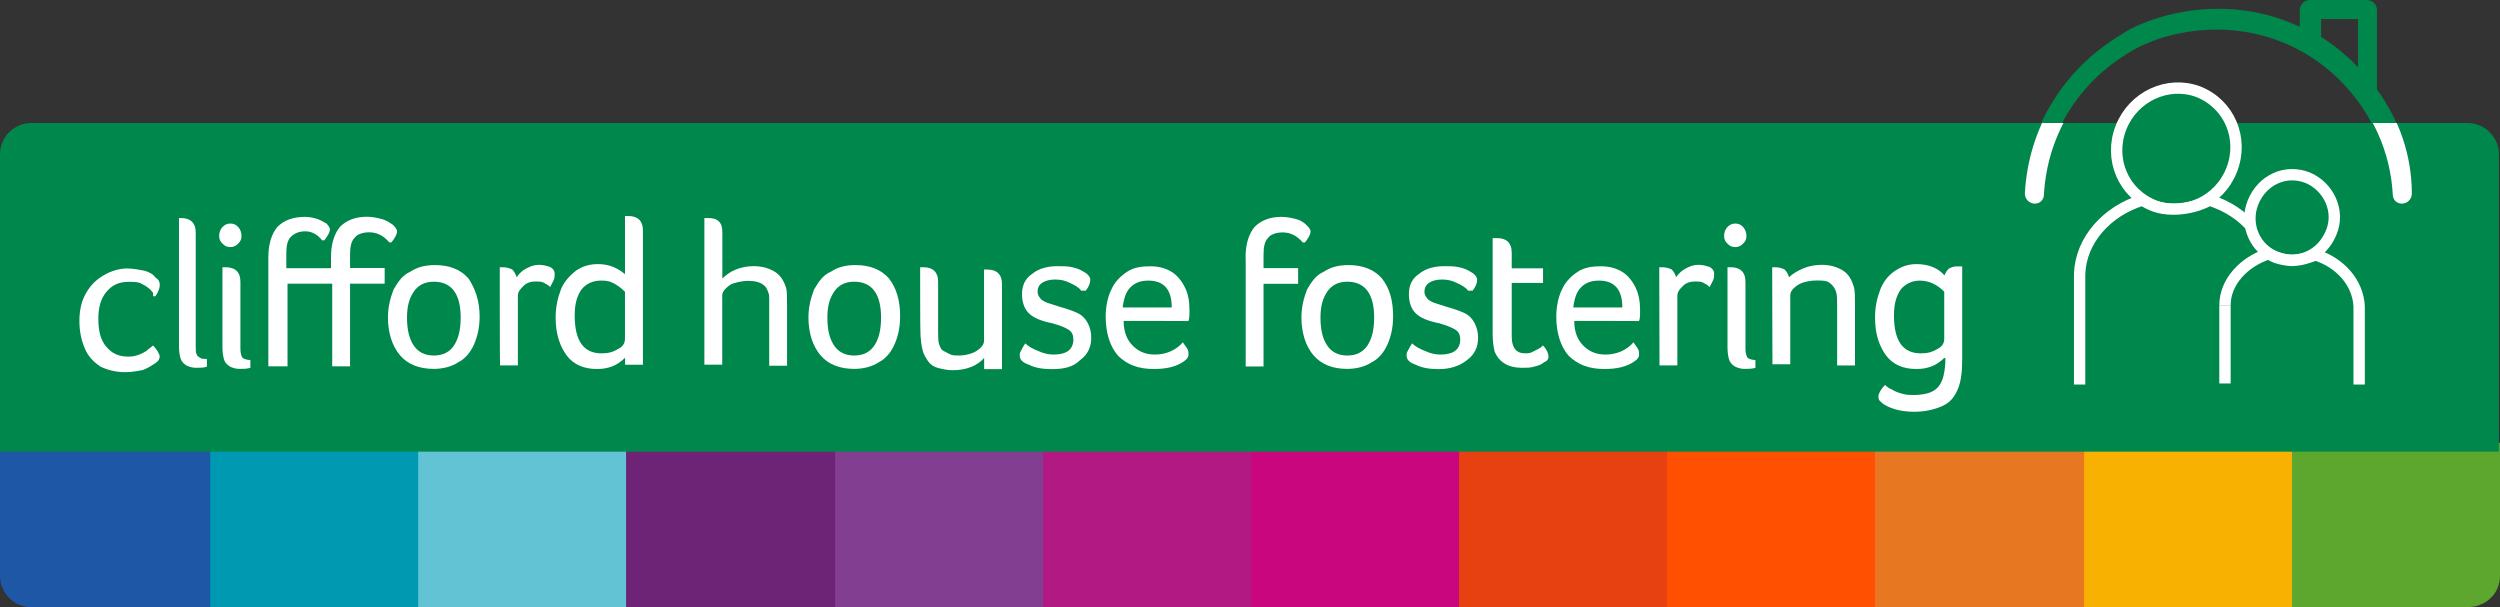
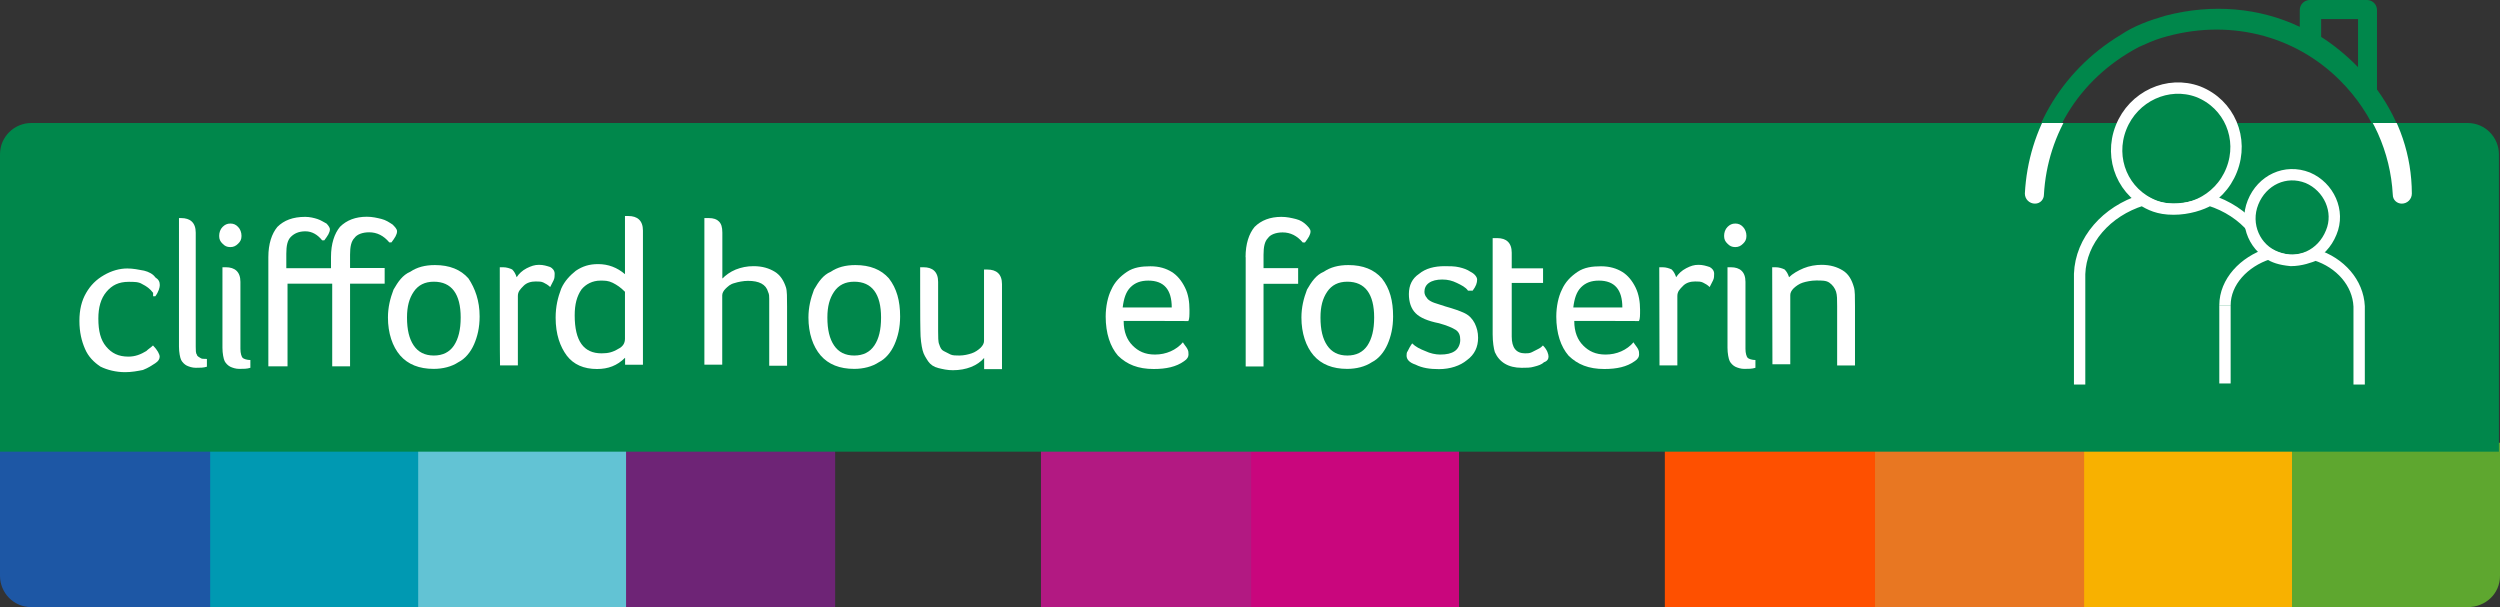
<svg xmlns="http://www.w3.org/2000/svg" xmlns:xlink="http://www.w3.org/1999/xlink" version="1.1" id="Layer_1" x="0px" y="0px" width="205.89px" height="50px" viewBox="0 0 205.89 50" style="enable-background:new 0 0 205.89 50;" xml:space="preserve">
  <rect x="0" y="0" width="205.89" height="50" fill="#333333" stroke="none" />
  <style type="text/css">
	.st0{fill:#FFFFFF;stroke:#1D1D1B;}
	.st1{fill:#5EA72F;}
	.st2{fill:#F8B100;}
	.st3{fill:#E87722;}
	.st4{fill:#FE5000;}
	.st5{fill:#E74011;}
	.st6{fill:#C9067D;}
	.st7{fill:#B21982;}
	.st8{fill:#823F91;}
	.st9{fill:#6E2476;}
	.st10{fill:#62C3D4;}
	.st11{fill:#0099B2;}
	.st12{fill:#1D57A5;}
	.st13{fill:#00874B;}
	.st14{fill:#FFFFFF;}
	.st15{clip-path:url(#SVGID_2_);fill:#FFFFFF;}
	.st16{fill:#00874B;stroke:#FFFFFF;stroke-width:0.935;stroke-linejoin:round;}
	.st17{fill:none;stroke:#FFFFFF;stroke-width:0.935;stroke-linejoin:round;}
</style>
  <path class="st0" d="M171.09,30.76" />
  <path class="st1" d="M203.22,50h-14.64V36.46h17.31v10.96C205.89,48.9,204.7,50,203.22,50z" />
  <rect x="171.45" y="36.46" class="st2" width="17.31" height="13.54" />
  <rect x="154.33" y="36.46" class="st3" width="17.31" height="13.54" />
  <rect x="137.11" y="36.46" class="st4" width="17.31" height="13.54" />
-   <rect x="119.98" y="36.46" class="st5" width="17.31" height="13.54" />
  <rect x="102.85" y="36.46" class="st6" width="17.31" height="13.54" />
  <rect x="85.73" y="36.46" class="st7" width="17.31" height="13.54" />
-   <rect x="68.6" y="36.46" class="st8" width="17.31" height="13.54" />
  <rect x="51.47" y="36.46" class="st9" width="17.31" height="13.54" />
  <rect x="34.25" y="36.46" class="st10" width="17.31" height="13.54" />
  <rect x="17.13" y="36.46" class="st11" width="17.31" height="13.54" />
  <path class="st12" d="M17.31,50H2.58C1.1,50,0,48.8,0,47.42V36.46h17.31V50z" />
  <path class="st13" d="M205.89,37.2H0V12.71c0-1.47,1.2-2.58,2.58-2.58h200.64c1.47,0,2.58,1.2,2.58,2.58V37.2H205.89z" />
  <g>
    <path class="st14" d="M12.62,24.13c-0.28-0.37-0.55-0.55-0.92-0.74c-0.28-0.18-0.64-0.18-1.1-0.18c-0.83,0-1.38,0.28-1.84,0.83   S8.1,25.32,8.1,26.24c0,1.01,0.18,1.75,0.64,2.3s1.01,0.83,1.84,0.83c0.55,0,1.01-0.18,1.47-0.46c0.18-0.18,0.37-0.28,0.55-0.46   c0.37,0.37,0.55,0.74,0.55,0.92c0,0.18-0.09,0.37-0.37,0.55c-0.28,0.18-0.55,0.37-1.01,0.55c-0.46,0.09-0.92,0.18-1.47,0.18   c-0.74,0-1.47-0.18-2.03-0.46C7.73,29.83,7.27,29.37,7,28.73c-0.28-0.64-0.46-1.38-0.46-2.3s0.18-1.66,0.55-2.3   c0.37-0.64,0.83-1.1,1.47-1.47c0.64-0.37,1.29-0.55,1.93-0.55c0.46,0,0.92,0.09,1.38,0.18c0.37,0.09,0.74,0.28,0.92,0.55   c0.28,0.18,0.37,0.37,0.37,0.64c0,0.18-0.09,0.55-0.37,0.92h-0.18V24.13z" />
    <path class="st14" d="M14.64,17.96c0.09,0,0.18,0,0.28,0c0.74,0,1.2,0.37,1.2,1.2v9.39c0,0.28,0,0.55,0.09,0.64   c0,0.09,0.09,0.18,0.28,0.28c0.09,0.09,0.28,0.09,0.55,0.09v0.64c-0.28,0.09-0.55,0.09-0.92,0.09c-0.28,0-0.55-0.09-0.74-0.18   c-0.18-0.09-0.37-0.28-0.46-0.46c-0.09-0.18-0.18-0.64-0.18-1.1V17.96H14.64z" />
    <path class="st14" d="M18.05,19.43c0-0.28,0.09-0.55,0.28-0.74c0.18-0.18,0.37-0.28,0.64-0.28s0.46,0.09,0.64,0.28   c0.18,0.18,0.28,0.46,0.28,0.74s-0.09,0.46-0.28,0.64c-0.18,0.18-0.37,0.28-0.64,0.28c-0.28,0-0.46-0.09-0.64-0.28   C18.14,19.89,18.05,19.71,18.05,19.43z M18.32,22.01c0.09,0,0.18,0,0.28,0c0.74,0,1.2,0.37,1.2,1.2v5.52   c0,0.37,0.09,0.64,0.18,0.74c0.09,0.09,0.37,0.18,0.64,0.18v0.64c-0.28,0.09-0.55,0.09-0.92,0.09c-0.28,0-0.55-0.09-0.74-0.18   c-0.18-0.09-0.37-0.28-0.46-0.46c-0.09-0.18-0.18-0.64-0.18-1.1V22.01z" />
    <path class="st14" d="M22.1,21.18c0-1.1,0.28-1.93,0.74-2.49c0.55-0.55,1.29-0.83,2.3-0.83c0.37,0,0.74,0.09,1.01,0.18   c0.28,0.09,0.55,0.28,0.74,0.37c0.18,0.18,0.28,0.37,0.28,0.46c0,0.28-0.18,0.55-0.46,0.92h-0.18c-0.37-0.46-0.83-0.74-1.38-0.74   s-0.92,0.18-1.2,0.46c-0.28,0.28-0.37,0.74-0.37,1.38v1.2h3.68v-0.92c0-1.1,0.28-1.93,0.74-2.49c0.55-0.55,1.29-0.83,2.21-0.83   c0.46,0,0.83,0.09,1.2,0.18c0.37,0.09,0.64,0.28,0.92,0.46c0.18,0.18,0.37,0.37,0.37,0.55c0,0.28-0.18,0.55-0.46,0.92h-0.18   c-0.46-0.55-1.01-0.83-1.66-0.83c-0.55,0-1.01,0.18-1.2,0.46c-0.28,0.28-0.37,0.74-0.37,1.38v1.1h2.85v1.29h-2.85v6.81h-1.47v-6.81   h-3.68v6.81H22.1V21.18z" />
    <path class="st14" d="M39.5,26.06c0,0.92-0.18,1.66-0.46,2.3c-0.28,0.64-0.74,1.2-1.29,1.47c-0.55,0.37-1.29,0.55-2.03,0.55   c-1.2,0-2.12-0.37-2.76-1.1c-0.64-0.74-1.01-1.84-1.01-3.13c0-0.83,0.18-1.57,0.46-2.3c0.37-0.64,0.74-1.2,1.38-1.47   c0.55-0.37,1.2-0.55,2.03-0.55c1.2,0,2.12,0.37,2.76,1.1C39.13,23.76,39.5,24.77,39.5,26.06z M37.94,26.15   c0-1.93-0.74-2.95-2.21-2.95c-0.74,0-1.29,0.28-1.66,0.83c-0.37,0.55-0.55,1.2-0.55,2.12c0,1.01,0.18,1.75,0.55,2.3   c0.37,0.55,0.92,0.83,1.66,0.83s1.29-0.28,1.66-0.83C37.75,27.9,37.94,27.16,37.94,26.15z" />
    <path class="st14" d="M41.16,22.01c0.09,0,0.18,0,0.28,0c0.28,0,0.55,0.09,0.74,0.18c0.18,0.18,0.28,0.37,0.37,0.64   c0.18-0.28,0.46-0.55,0.83-0.74c0.37-0.18,0.64-0.28,1.01-0.28c0.37,0,0.64,0.09,0.92,0.18c0.18,0.09,0.37,0.28,0.37,0.55   c0,0.18,0,0.37-0.09,0.55c-0.09,0.18-0.18,0.37-0.28,0.55c-0.18-0.18-0.37-0.28-0.55-0.37c-0.18-0.09-0.37-0.09-0.64-0.09   c-0.37,0-0.74,0.09-1.01,0.37s-0.46,0.46-0.46,0.83v5.71h-1.47C41.16,30.11,41.16,22.01,41.16,22.01z" />
    <path class="st14" d="M51.47,29.47c-0.64,0.64-1.38,0.92-2.3,0.92c-1.1,0-1.93-0.37-2.49-1.1c-0.55-0.74-0.92-1.75-0.92-3.13   c0-0.92,0.18-1.66,0.46-2.39c0.28-0.64,0.74-1.1,1.2-1.47c0.55-0.37,1.1-0.55,1.84-0.55c0.83,0,1.57,0.28,2.21,0.83v-4.79   c0.09,0,0.18,0,0.28,0c0.74,0,1.2,0.37,1.2,1.2v11.05h-1.47V29.47z M51.47,24.03c-0.37-0.37-0.64-0.55-1.01-0.74   c-0.37-0.18-0.64-0.18-1.01-0.18c-0.64,0-1.2,0.28-1.57,0.74c-0.37,0.55-0.55,1.2-0.55,2.12c0,2.12,0.74,3.13,2.21,3.13   c0.55,0,0.92-0.09,1.38-0.37c0.37-0.18,0.55-0.46,0.55-0.83C51.47,27.9,51.47,24.03,51.47,24.03z" />
    <path class="st14" d="M58.1,17.96c0.09,0,0.18,0,0.28,0c0.37,0,0.64,0.09,0.83,0.28s0.28,0.46,0.28,0.92v3.78   c0.28-0.28,0.64-0.55,1.1-0.74c0.46-0.18,0.92-0.28,1.47-0.28c0.74,0,1.29,0.18,1.75,0.46c0.46,0.28,0.74,0.74,0.92,1.29   c0.09,0.28,0.09,0.83,0.09,1.57v4.88h-1.47v-4.88c0-0.18,0-0.46,0-0.64s0-0.37-0.09-0.55c-0.18-0.64-0.74-0.92-1.66-0.92   c-0.37,0-0.83,0.09-1.1,0.18c-0.37,0.09-0.55,0.28-0.74,0.46c-0.18,0.18-0.28,0.37-0.28,0.55v5.71h-1.47V17.96H58.1z" />
    <path class="st14" d="M74.13,26.06c0,0.92-0.18,1.66-0.46,2.3c-0.28,0.64-0.74,1.2-1.29,1.47c-0.55,0.37-1.29,0.55-2.03,0.55   c-1.2,0-2.12-0.37-2.76-1.1c-0.64-0.74-1.01-1.84-1.01-3.13c0-0.83,0.18-1.57,0.46-2.3c0.37-0.64,0.74-1.2,1.38-1.47   c0.55-0.37,1.2-0.55,2.03-0.55c1.2,0,2.12,0.37,2.76,1.1C73.85,23.76,74.13,24.77,74.13,26.06z M72.56,26.15   c0-1.93-0.74-2.95-2.21-2.95c-0.74,0-1.29,0.28-1.66,0.83c-0.37,0.55-0.55,1.2-0.55,2.12c0,1.01,0.18,1.75,0.55,2.3   c0.37,0.55,0.92,0.83,1.66,0.83c0.74,0,1.29-0.28,1.66-0.83C72.38,27.9,72.56,27.16,72.56,26.15z" />
    <path class="st14" d="M75.78,22.01c0.09,0,0.18,0,0.28,0c0.74,0,1.2,0.37,1.2,1.2v4.05c0,0.46,0,0.92,0.09,1.1   c0.09,0.28,0.18,0.46,0.37,0.55c0.18,0.09,0.37,0.18,0.55,0.28c0.18,0.09,0.46,0.09,0.74,0.09c0.37,0,0.74-0.09,1.01-0.18   c0.28-0.09,0.55-0.28,0.74-0.46c0.18-0.18,0.28-0.37,0.28-0.55v-5.89c0.09,0,0.18,0,0.28,0c0.74,0,1.2,0.37,1.2,1.2v7h-1.47v-0.92   c-0.55,0.64-1.47,1.01-2.58,1.01c-0.46,0-0.83-0.09-1.2-0.18c-0.37-0.09-0.64-0.28-0.83-0.55c-0.18-0.28-0.37-0.55-0.46-0.92   c-0.09-0.37-0.18-0.92-0.18-1.66C75.78,27.16,75.78,22.01,75.78,22.01z" />
-     <path class="st14" d="M89.04,23.94c-0.18-0.28-0.55-0.46-0.92-0.64c-0.37-0.18-0.74-0.28-1.2-0.28c-0.46,0-0.83,0.09-1.1,0.28   c-0.28,0.18-0.37,0.46-0.37,0.74c0,0.18,0.09,0.37,0.18,0.46c0.09,0.18,0.28,0.28,0.46,0.37s0.55,0.18,1.1,0.37   c0.64,0.18,1.2,0.37,1.57,0.55c0.37,0.18,0.64,0.46,0.83,0.83s0.28,0.74,0.28,1.2c0,0.74-0.28,1.38-0.92,1.84   c-0.55,0.55-1.29,0.74-2.3,0.74c-0.74,0-1.38-0.09-1.93-0.37c-0.55-0.18-0.74-0.46-0.74-0.74c0-0.09,0-0.28,0.09-0.37   c0.09-0.18,0.18-0.37,0.37-0.64c0.28,0.28,0.64,0.46,1.1,0.64c0.37,0.18,0.83,0.28,1.2,0.28c0.55,0,0.92-0.09,1.2-0.28   c0.28-0.18,0.46-0.55,0.46-0.92s-0.09-0.64-0.37-0.83s-0.74-0.37-1.38-0.55c-0.92-0.18-1.57-0.46-1.93-0.83   c-0.37-0.37-0.55-0.92-0.55-1.57c0-0.74,0.28-1.29,0.83-1.66c0.55-0.46,1.29-0.64,2.12-0.64c0.37,0,0.83,0,1.2,0.09   s0.64,0.18,0.92,0.37c0.37,0.18,0.55,0.46,0.55,0.64c0,0.28-0.09,0.55-0.37,0.92H89.04z" />
    <path class="st14" d="M92.54,26.43c0,0.92,0.28,1.57,0.74,2.03c0.46,0.46,1.01,0.74,1.84,0.74c0.92,0,1.75-0.37,2.3-1.01   c0.09,0.18,0.28,0.37,0.37,0.55c0.09,0.18,0.09,0.28,0.09,0.46s-0.09,0.37-0.37,0.55c-0.64,0.46-1.47,0.64-2.49,0.64   c-1.29,0-2.21-0.37-2.95-1.1c-0.64-0.74-1.01-1.84-1.01-3.22c0-0.83,0.18-1.66,0.46-2.21c0.28-0.64,0.74-1.1,1.29-1.47   c0.55-0.37,1.2-0.46,1.93-0.46c0.74,0,1.29,0.18,1.75,0.46c0.46,0.28,0.83,0.74,1.1,1.29c0.28,0.55,0.37,1.2,0.37,1.84   c0,0.46,0,0.74-0.09,0.92C97.88,26.43,92.54,26.43,92.54,26.43z M96.5,25.32c0-1.47-0.64-2.21-1.93-2.21   c-0.64,0-1.1,0.18-1.47,0.55c-0.37,0.37-0.55,0.92-0.64,1.66H96.5z" />
    <path class="st14" d="M102.58,21.18c0-1.1,0.28-1.93,0.74-2.49c0.55-0.55,1.29-0.83,2.21-0.83c0.46,0,0.83,0.09,1.2,0.18   c0.37,0.09,0.64,0.28,0.83,0.46c0.18,0.18,0.37,0.37,0.37,0.55c0,0.28-0.18,0.55-0.46,0.92h-0.18c-0.46-0.55-1.01-0.83-1.66-0.83   c-0.55,0-1.01,0.18-1.2,0.46c-0.28,0.28-0.37,0.74-0.37,1.38v1.1h2.85v1.29h-2.85v6.81h-1.47V21.18z" />
    <path class="st14" d="M114.73,26.06c0,0.92-0.18,1.66-0.46,2.3c-0.28,0.64-0.74,1.2-1.29,1.47c-0.55,0.37-1.29,0.55-2.03,0.55   c-1.2,0-2.12-0.37-2.76-1.1c-0.64-0.74-1.01-1.84-1.01-3.13c0-0.83,0.18-1.57,0.46-2.3c0.37-0.64,0.74-1.2,1.38-1.47   c0.55-0.37,1.2-0.55,2.03-0.55c1.2,0,2.12,0.37,2.76,1.1C114.46,23.76,114.73,24.77,114.73,26.06z M113.17,26.15   c0-1.93-0.74-2.95-2.21-2.95c-0.74,0-1.29,0.28-1.66,0.83c-0.37,0.55-0.55,1.2-0.55,2.12c0,1.01,0.18,1.75,0.55,2.3   c0.37,0.55,0.92,0.83,1.66,0.83c0.74,0,1.29-0.28,1.66-0.83C112.98,27.9,113.17,27.16,113.17,26.15z" />
    <path class="st14" d="M120.9,23.94c-0.18-0.28-0.55-0.46-0.92-0.64c-0.37-0.18-0.74-0.28-1.2-0.28s-0.83,0.09-1.1,0.28   s-0.37,0.46-0.37,0.74c0,0.18,0.09,0.37,0.18,0.46c0.09,0.18,0.28,0.28,0.46,0.37c0.18,0.09,0.55,0.18,1.1,0.37   c0.64,0.18,1.2,0.37,1.57,0.55c0.37,0.18,0.64,0.46,0.83,0.83c0.18,0.37,0.28,0.74,0.28,1.2c0,0.74-0.28,1.38-0.92,1.84   c-0.55,0.46-1.38,0.74-2.3,0.74c-0.74,0-1.38-0.09-1.93-0.37c-0.55-0.18-0.74-0.46-0.74-0.74c0-0.09,0-0.28,0.09-0.37   c0.09-0.18,0.18-0.37,0.37-0.64c0.28,0.28,0.64,0.46,1.1,0.64c0.37,0.18,0.83,0.28,1.2,0.28c0.55,0,0.92-0.09,1.2-0.28   c0.28-0.18,0.46-0.55,0.46-0.92s-0.09-0.64-0.37-0.83c-0.28-0.18-0.74-0.37-1.38-0.55c-0.92-0.18-1.57-0.46-1.93-0.83   c-0.37-0.37-0.55-0.92-0.55-1.57c0-0.74,0.28-1.29,0.83-1.66c0.55-0.46,1.29-0.64,2.12-0.64c0.37,0,0.83,0,1.2,0.09   c0.37,0.09,0.64,0.18,0.92,0.37c0.37,0.18,0.55,0.46,0.55,0.64c0,0.28-0.09,0.55-0.37,0.92L120.9,23.94z" />
    <path class="st14" d="M123.02,19.61c0.09,0,0.18,0,0.28,0c0.74,0,1.2,0.37,1.2,1.2v1.29h2.58v1.2h-2.58v4.42   c0,0.92,0.37,1.38,1.1,1.38c0.18,0,0.37,0,0.55-0.09c0.18-0.09,0.37-0.18,0.55-0.28c0.18-0.09,0.28-0.18,0.37-0.28   c0.37,0.37,0.46,0.74,0.46,0.92c0,0.18-0.09,0.37-0.37,0.46c-0.18,0.18-0.46,0.28-0.83,0.37c-0.28,0.09-0.64,0.09-1.01,0.09   c-1.1,0-1.84-0.46-2.21-1.29c-0.09-0.28-0.18-0.83-0.18-1.47v-7.92H123.02z" />
    <path class="st14" d="M129.65,26.43c0,0.92,0.28,1.57,0.74,2.03s1.01,0.74,1.84,0.74c0.92,0,1.75-0.37,2.3-1.01   c0.09,0.18,0.28,0.37,0.37,0.55c0.09,0.18,0.09,0.28,0.09,0.46s-0.09,0.37-0.37,0.55c-0.64,0.46-1.47,0.64-2.49,0.64   c-1.29,0-2.21-0.37-2.95-1.1c-0.64-0.74-1.01-1.84-1.01-3.22c0-0.83,0.18-1.66,0.46-2.21c0.28-0.64,0.74-1.1,1.29-1.47   c0.55-0.37,1.2-0.46,1.93-0.46s1.29,0.18,1.75,0.46c0.46,0.28,0.83,0.74,1.1,1.29s0.37,1.2,0.37,1.84c0,0.46,0,0.74-0.09,0.92   C134.99,26.43,129.65,26.43,129.65,26.43z M133.61,25.32c0-1.47-0.64-2.21-1.93-2.21c-0.64,0-1.1,0.18-1.47,0.55   c-0.37,0.37-0.55,0.92-0.64,1.66H133.61z" />
    <path class="st14" d="M136.65,22.01c0.09,0,0.18,0,0.28,0c0.28,0,0.55,0.09,0.74,0.18c0.18,0.18,0.28,0.37,0.37,0.64   c0.18-0.28,0.46-0.55,0.83-0.74s0.64-0.28,1.01-0.28s0.64,0.09,0.92,0.18c0.18,0.09,0.37,0.28,0.37,0.55c0,0.18,0,0.37-0.09,0.55   s-0.18,0.37-0.28,0.55c-0.18-0.18-0.37-0.28-0.55-0.37c-0.18-0.09-0.37-0.09-0.64-0.09c-0.37,0-0.74,0.09-1.01,0.37   s-0.46,0.46-0.46,0.83v5.71h-1.47L136.65,22.01L136.65,22.01z" />
    <path class="st14" d="M141.99,19.43c0-0.28,0.09-0.55,0.28-0.74c0.18-0.18,0.37-0.28,0.64-0.28s0.46,0.09,0.64,0.28   s0.28,0.46,0.28,0.74s-0.09,0.46-0.28,0.64c-0.18,0.18-0.37,0.28-0.64,0.28s-0.46-0.09-0.64-0.28   C142.08,19.89,141.99,19.71,141.99,19.43z M142.27,22.01c0.09,0,0.18,0,0.28,0c0.74,0,1.2,0.37,1.2,1.2v5.52   c0,0.37,0.09,0.64,0.18,0.74c0.09,0.09,0.37,0.18,0.64,0.18v0.64c-0.28,0.09-0.55,0.09-0.92,0.09c-0.28,0-0.55-0.09-0.74-0.18   c-0.18-0.09-0.37-0.28-0.46-0.46c-0.09-0.18-0.18-0.64-0.18-1.1V22.01z" />
    <path class="st14" d="M145.95,22.01c0.09,0,0.18,0,0.28,0c0.28,0,0.55,0.09,0.74,0.18c0.18,0.18,0.28,0.37,0.37,0.64   c0.28-0.28,0.74-0.55,1.2-0.74s1.01-0.28,1.47-0.28c0.74,0,1.29,0.18,1.75,0.46c0.46,0.28,0.74,0.74,0.92,1.38   c0.09,0.28,0.09,0.83,0.09,1.57v4.88h-1.47v-4.88c0-0.55,0-0.92-0.09-1.2c-0.09-0.28-0.28-0.55-0.55-0.74s-0.64-0.18-1.1-0.18   c-0.37,0-0.83,0.09-1.1,0.18c-0.28,0.09-0.55,0.28-0.74,0.46c-0.18,0.18-0.28,0.37-0.28,0.55v5.71h-1.47L145.95,22.01L145.95,22.01   z" />
-     <path class="st14" d="M160.13,29.47c-0.64,0.64-1.38,0.92-2.3,0.92c-1.1,0-1.93-0.37-2.49-1.1c-0.55-0.74-0.92-1.75-0.92-3.13   c0-0.92,0.18-1.66,0.46-2.39c0.28-0.64,0.64-1.1,1.2-1.47c0.55-0.37,1.1-0.55,1.75-0.55c0.92,0,1.75,0.28,2.3,0.92   c0.09-0.18,0.18-0.37,0.37-0.55c0.18-0.09,0.37-0.18,0.64-0.18c0.18,0,0.28,0,0.46,0v7.55c0,1.1-0.09,1.93-0.37,2.58   c-0.28,0.64-0.64,1.1-1.29,1.38s-1.38,0.46-2.3,0.46c-0.92,0-1.75-0.18-2.39-0.55c-0.18-0.09-0.37-0.28-0.46-0.37   c-0.09-0.09-0.09-0.28-0.09-0.37c0-0.18,0.18-0.55,0.55-0.92c0.09,0.09,0.28,0.28,0.55,0.37c0.28,0.18,0.55,0.28,0.92,0.37   c0.28,0.09,0.64,0.09,0.92,0.09c0.55,0,1.1-0.09,1.47-0.28c0.37-0.18,0.64-0.46,0.83-0.92c0.18-0.46,0.28-1.1,0.28-1.93v0.09   H160.13z M160.13,24.03c-0.55-0.55-1.2-0.92-2.03-0.92c-0.64,0-1.2,0.28-1.57,0.74c-0.37,0.55-0.55,1.2-0.55,2.12   c0,2.12,0.74,3.13,2.21,3.13c0.55,0,0.92-0.09,1.38-0.37c0.37-0.18,0.55-0.46,0.55-0.83V24.03z" />
  </g>
  <path class="st13" d="M195.76,7.37V0.83c0-0.46-0.37-0.83-0.83-0.83h-4.7c-0.46,0-0.83,0.37-0.83,0.83v1.38  c-3.31-1.57-7.18-1.93-11.05-0.92c-1.29,0.37-2.58,0.83-3.68,1.57c-5.06,3.04-8.01,8.29-8.01,13.9h1.57  c0-5.34,2.85-10.22,7.92-12.89c0.64-0.28,1.2-0.55,1.84-0.74c5.43-1.66,10.96-0.28,14.73,3.5c2.76,2.76,4.24,6.35,4.24,10.22h1.57  C198.8,13.26,197.7,10.04,195.76,7.37z M191.16,3.04V1.57h3.04v3.96l-0.09-0.09C193.19,4.51,192.17,3.68,191.16,3.04z" />
  <g>
    <g>
      <defs>
        <rect id="SVGID_1_" x="148.16" y="10.13" width="54.97" height="12.62" />
      </defs>
      <clipPath id="SVGID_2_">
        <use xlink:href="#SVGID_1_" style="overflow:visible;" />
      </clipPath>
      <path class="st15" d="M195.76,7.37V0h-6.26v2.21c-3.31-1.57-7.18-1.93-11.05-0.92c-1.29,0.37-2.58,0.83-3.68,1.57    c-4.88,2.95-7.73,7.73-8.01,13.08c0,0.46,0.37,0.83,0.83,0.83l0,0c0.46,0,0.74-0.37,0.74-0.74c0.28-5.06,3.13-9.67,7.92-12.15    c0.64-0.28,1.2-0.55,1.84-0.74c5.43-1.66,10.96-0.28,14.73,3.5c2.58,2.58,4.05,5.89,4.24,9.39c0,0.46,0.37,0.74,0.74,0.74l0,0    c0.46,0,0.83-0.37,0.83-0.83C198.62,12.8,197.61,9.85,195.76,7.37z M191.16,3.04V1.57h3.04v3.96l-0.09-0.09    C193.19,4.51,192.17,3.68,191.16,3.04z" />
    </g>
  </g>
  <g>
    <rect x="171.27" y="24.49" class="st13" width="22.93" height="7.09" />
    <g>
      <g>
        <path class="st16" d="M183.79,14c-1.01,2.58-3.87,3.87-6.35,2.95c-2.58-1.01-3.78-3.87-2.76-6.45s3.87-3.87,6.35-2.95     C183.61,8.56,184.81,11.42,183.79,14z" />
        <path class="st16" d="M187.02,22.56L187.02,22.56c-0.09-2.76-2.12-5.16-5.06-6.08c-0.64,0.37-1.75,0.74-2.95,0.74     c-1.29,0-1.93-0.37-2.58-0.74c-2.95,0.92-5.06,3.31-5.16,6.08l0,0v6.35v2.76" />
        <path class="st16" d="M173.76,31.31" />
      </g>
      <g>
        <path class="st16" d="M191.99,19.15c-0.74,1.84-2.67,2.76-4.51,2.03c-1.75-0.64-2.67-2.67-1.93-4.51     c0.74-1.84,2.67-2.76,4.51-2.03C191.8,15.38,192.73,17.4,191.99,19.15z" />
        <path class="st16" d="M183.24,25.14L183.24,25.14c0-1.93,1.57-3.59,3.59-4.24c0.46,0.28,0.92,0.46,1.84,0.55     c0.83,0,1.57-0.28,2.03-0.46c2.03,0.64,3.5,2.3,3.59,4.24l0,0v3.68v2.76" />
      </g>
    </g>
    <line class="st17" x1="183.24" y1="31.58" x2="183.24" y2="25.14" />
    <path class="st16" d="M187.02,22.56" />
  </g>
</svg>